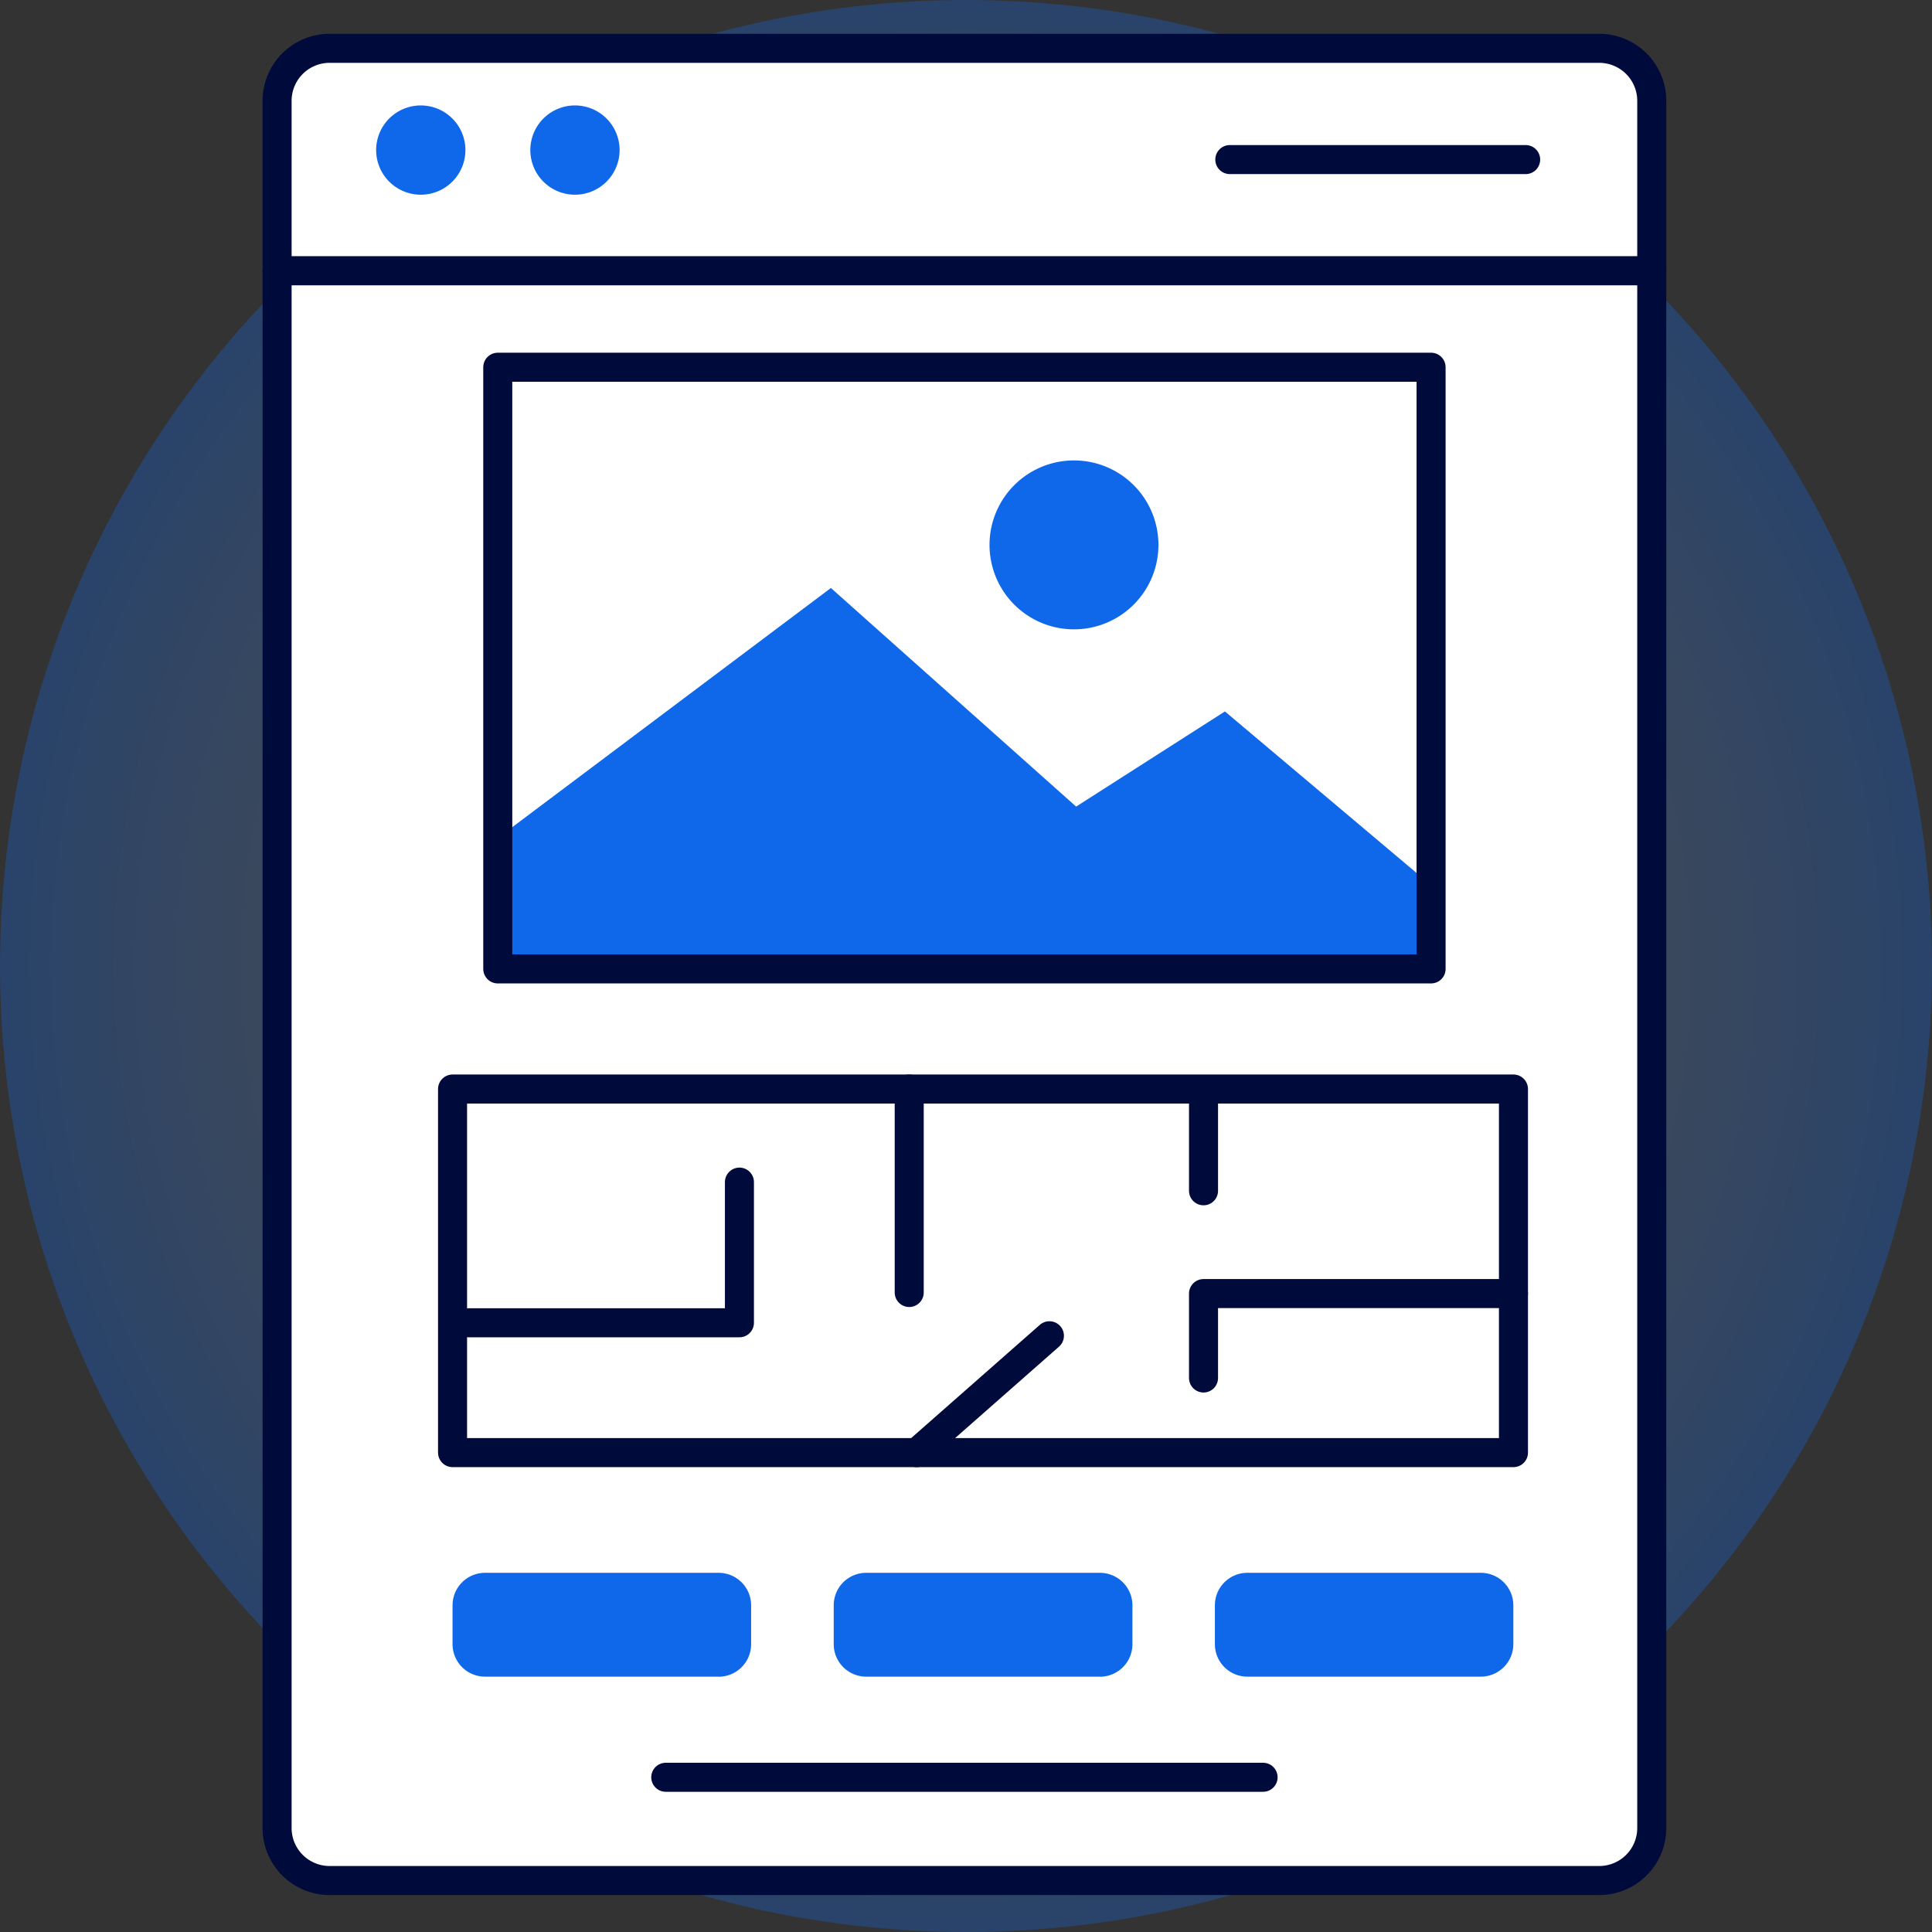
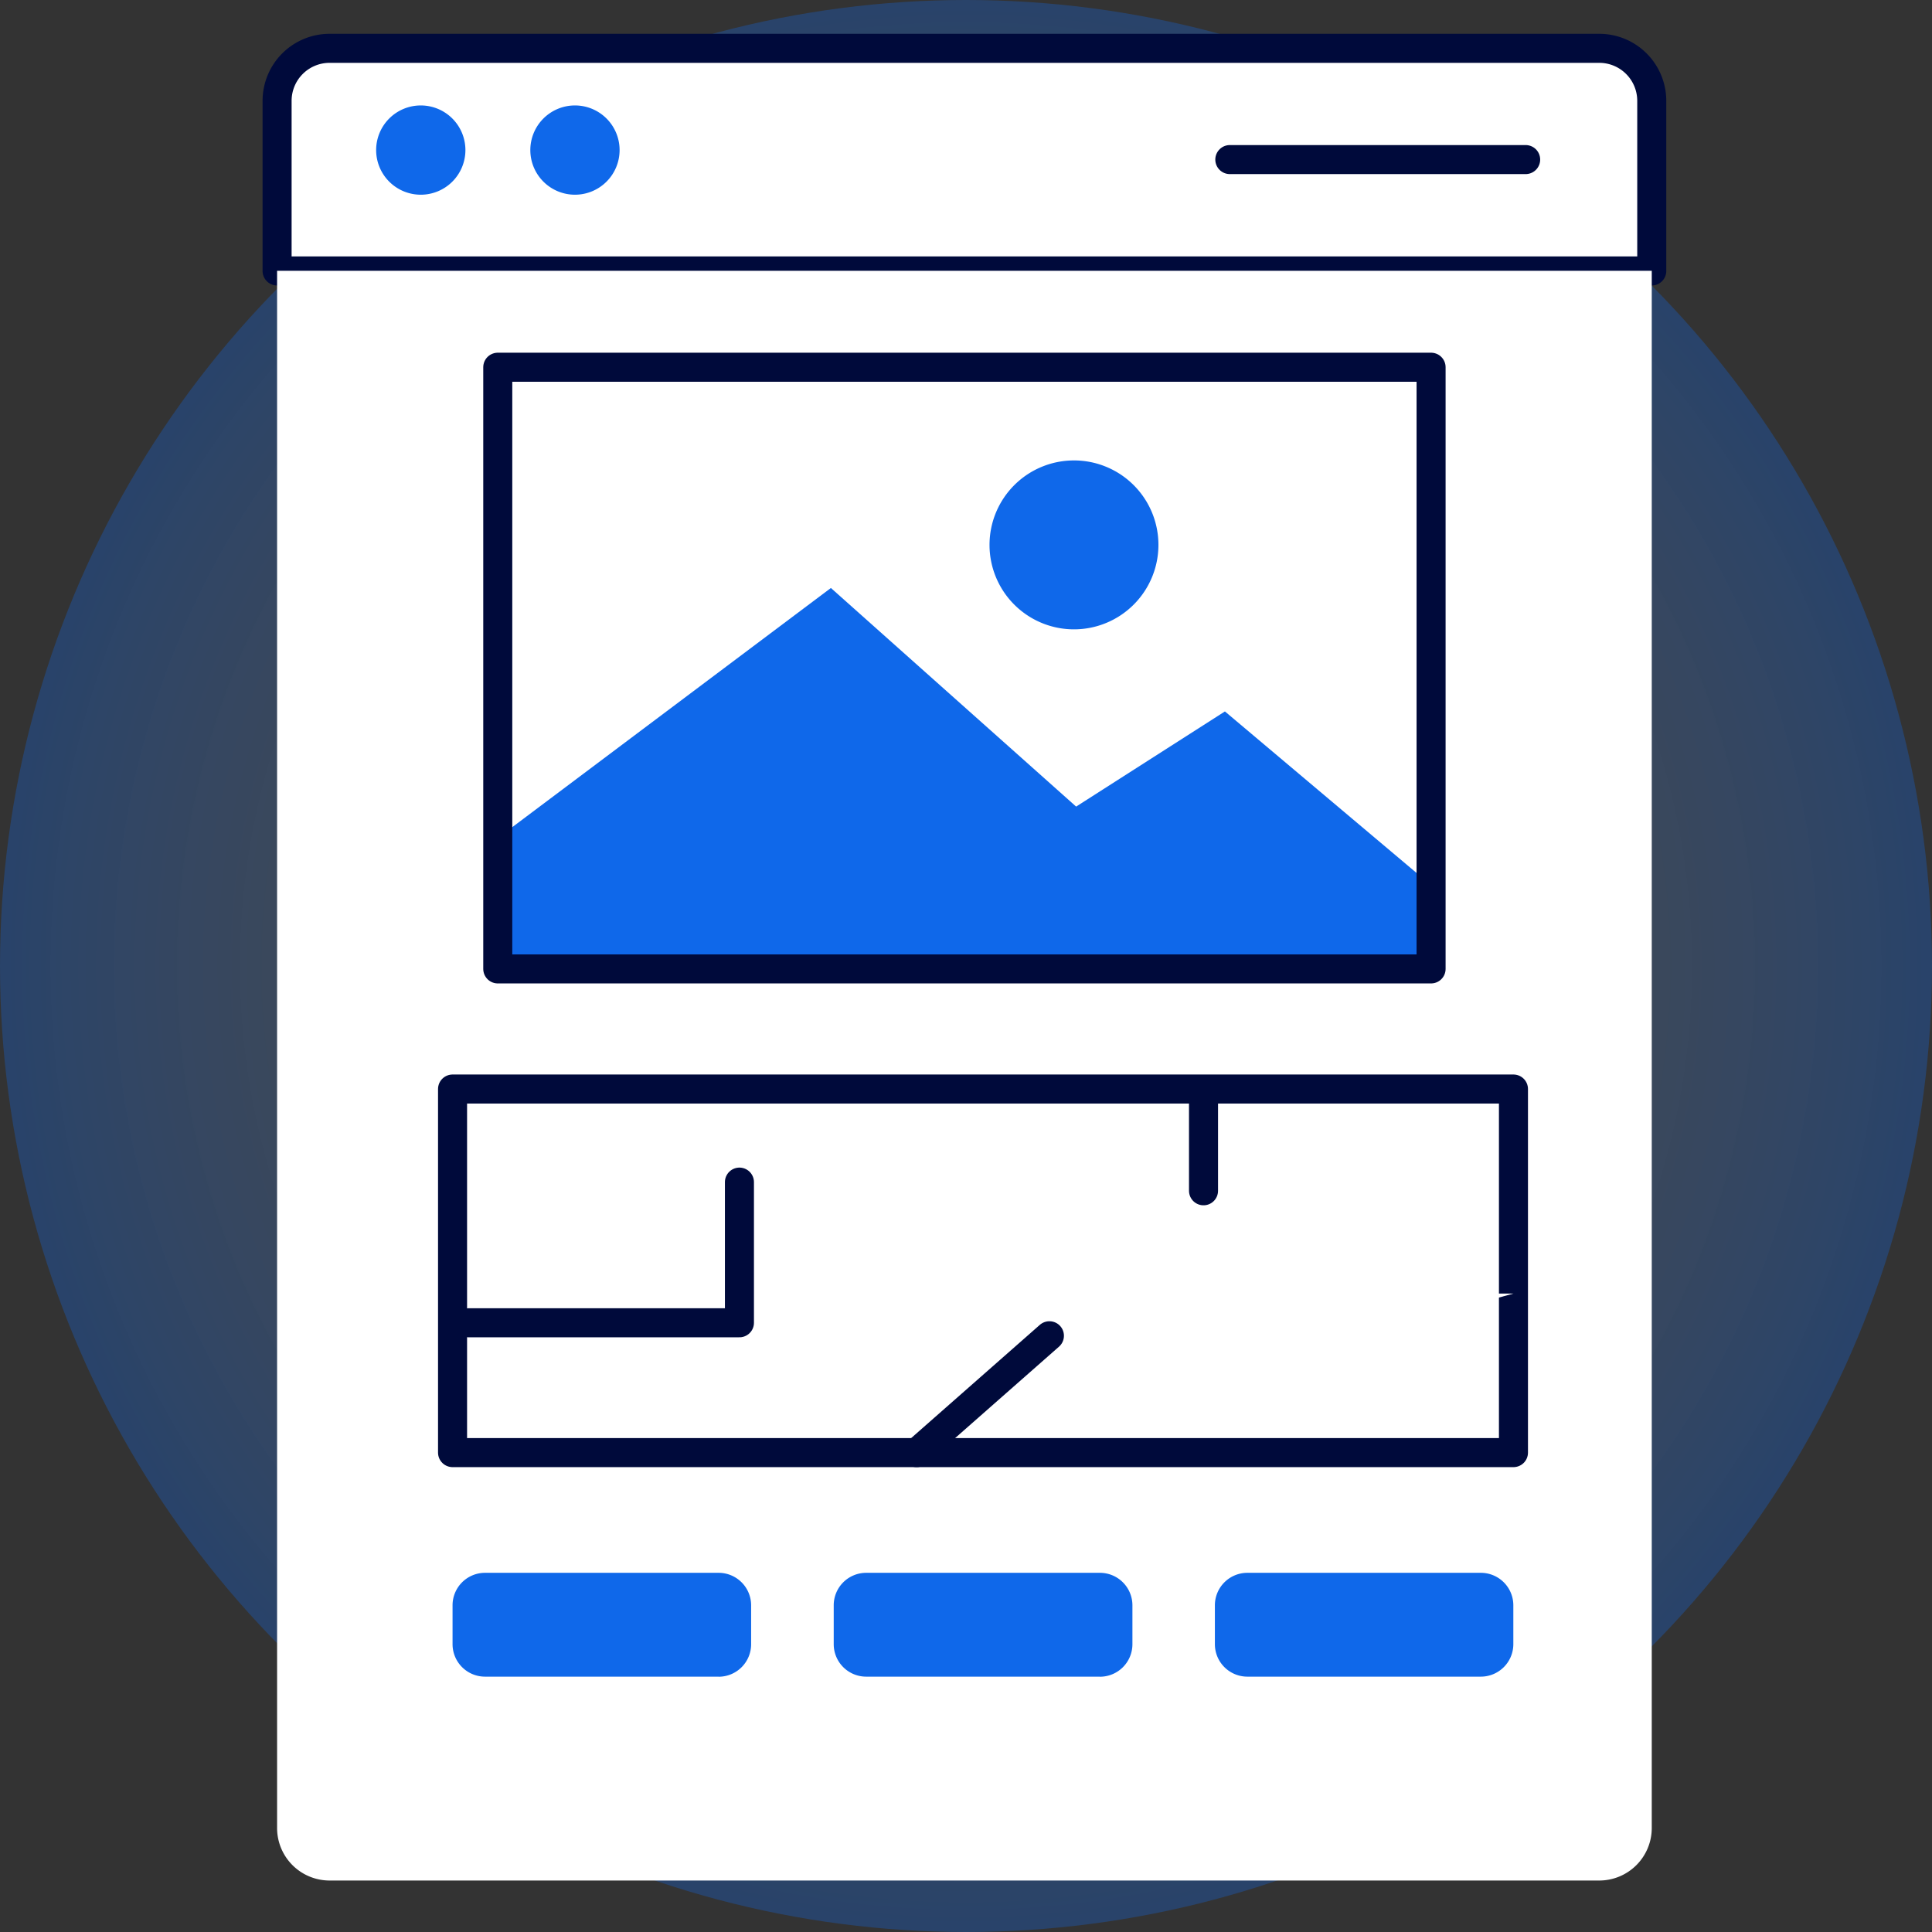
<svg xmlns="http://www.w3.org/2000/svg" width="465.76" height="465.76" viewBox="0 0 465.76 465.76">
  <rect x="0" y="0" width="465.76" height="465.76" fill="#333333" stroke="none" />
  <defs>
    <radialGradient id="a" cx="256" cy="-324" r="232.88" gradientTransform="translate(-23.12 556.88)" gradientUnits="userSpaceOnUse">
      <stop offset="0" stop-color="#fff" stop-opacity="0" />
      <stop offset="1" stop-color="#0f68ea" />
    </radialGradient>
    <clipPath id="b">
      <rect x="-23.5" y="-23.5" width="512" height="512" fill="none" />
    </clipPath>
  </defs>
  <title>LongUnitPage</title>
  <circle cx="232.88" cy="232.88" r="232.88" opacity="0.3" fill="url(#a)" style="isolation:isolate" />
  <g clip-path="url(#b)">
    <g clip-path="url(#b)">
      <path d="M66.8,24.32v41H398.2v-41a12.66,12.66,0,0,0-12.66-12.67H79.46A12.66,12.66,0,0,0,66.8,24.32" fill="#fff" />
      <path d="M66.8,24.32v41H398.2v-41a12.66,12.66,0,0,0-12.66-12.67H79.46A12.66,12.66,0,0,0,66.8,24.32Z" fill="none" stroke="#000a3b" stroke-linecap="round" stroke-linejoin="round" stroke-width="7" />
      <path d="M66.8,65.28v375.4a12.66,12.66,0,0,0,12.66,12.67H385.54a12.66,12.66,0,0,0,12.66-12.67V65.28Z" fill="#fff" />
-       <path d="M66.8,65.28v375.4a12.66,12.66,0,0,0,12.66,12.67H385.54a12.66,12.66,0,0,0,12.66-12.67V65.28Z" fill="none" stroke="#000a3b" stroke-linecap="round" stroke-linejoin="round" stroke-width="7" />
      <path d="M90.68,36.18a10.76,10.76,0,1,0,10.76-10.76A10.76,10.76,0,0,0,90.68,36.18" fill="#0f68ea" />
      <path d="M127.85,36.18A10.76,10.76,0,1,0,138.6,25.42a10.76,10.76,0,0,0-10.75,10.76" fill="#0f68ea" />
      <line x1="296.48" y1="38.47" x2="367.8" y2="38.47" fill="#fff" />
      <line x1="296.48" y1="38.47" x2="367.8" y2="38.47" fill="none" stroke="#000a3b" stroke-linecap="round" stroke-linejoin="round" stroke-width="7" />
      <polygon points="120 202.03 200.31 141.75 259.43 194.45 295.3 171.51 345 213.4 345 233.59 120 233.59 120 202.03" fill="#0f68ea" />
      <rect x="120" y="88.53" width="225" height="145.05" stroke-width="7" stroke="#000a3b" stroke-linecap="round" stroke-linejoin="round" fill="none" />
      <path d="M279.27,131.31A20.36,20.36,0,1,1,258.91,111a20.35,20.35,0,0,1,20.36,20.35" fill="#0f68ea" />
      <rect x="109.1" y="262.54" width="255.76" height="87.65" fill="#fff" />
      <rect x="109.1" y="262.54" width="255.76" height="87.65" stroke-width="7" stroke="#000a3b" stroke-linecap="round" stroke-linejoin="round" fill="none" />
      <polyline points="364.86 311.85 290.14 311.85 290.14 332.2" fill="#fff" />
-       <polyline points="364.86 311.85 290.14 311.85 290.14 332.2" fill="none" stroke="#000a3b" stroke-linecap="round" stroke-linejoin="round" stroke-width="7" />
      <polyline points="112.93 318.89 178.26 318.89 178.26 284.98" fill="#fff" />
      <polyline points="112.93 318.89 178.26 318.89 178.26 284.98" fill="none" stroke="#000a3b" stroke-linecap="round" stroke-linejoin="round" stroke-width="7" />
      <line x1="219.19" y1="262.54" x2="219.19" y2="311.59" fill="#fff" />
-       <line x1="219.19" y1="262.54" x2="219.19" y2="311.59" fill="none" stroke="#000a3b" stroke-linecap="round" stroke-linejoin="round" stroke-width="7" />
      <line x1="220.97" y1="350.2" x2="252.99" y2="322.02" fill="#fff" />
      <line x1="220.97" y1="350.2" x2="252.99" y2="322.02" fill="none" stroke="#000a3b" stroke-linecap="round" stroke-linejoin="round" stroke-width="7" />
      <line x1="290.14" y1="287.07" x2="290.14" y2="265.15" fill="#fff" />
      <line x1="290.14" y1="287.07" x2="290.14" y2="265.15" fill="none" stroke="#000a3b" stroke-linecap="round" stroke-linejoin="round" stroke-width="7" />
      <path d="M265.14,404.2H208.81a7.83,7.83,0,0,1-7.82-7.83V387a7.83,7.83,0,0,1,7.82-7.83h56.33A7.84,7.84,0,0,1,273,387v9.39a7.84,7.84,0,0,1-7.83,7.83" fill="#0f68ea" />
      <path d="M173.25,404.2H116.92a7.83,7.83,0,0,1-7.82-7.83V387a7.83,7.83,0,0,1,7.82-7.83h56.33a7.84,7.84,0,0,1,7.83,7.83v9.39a7.84,7.84,0,0,1-7.83,7.83" fill="#0f68ea" />
      <path d="M357,404.2H300.7a7.83,7.83,0,0,1-7.82-7.83V387a7.83,7.83,0,0,1,7.82-7.83H357a7.84,7.84,0,0,1,7.83,7.83v9.39A7.84,7.84,0,0,1,357,404.2" fill="#0f68ea" />
      <line x1="160.5" y1="428.46" x2="304.5" y2="428.46" fill="#fff" />
-       <line x1="160.5" y1="428.46" x2="304.5" y2="428.46" fill="none" stroke="#000a3b" stroke-linecap="round" stroke-linejoin="round" stroke-width="7" />
    </g>
  </g>
</svg>